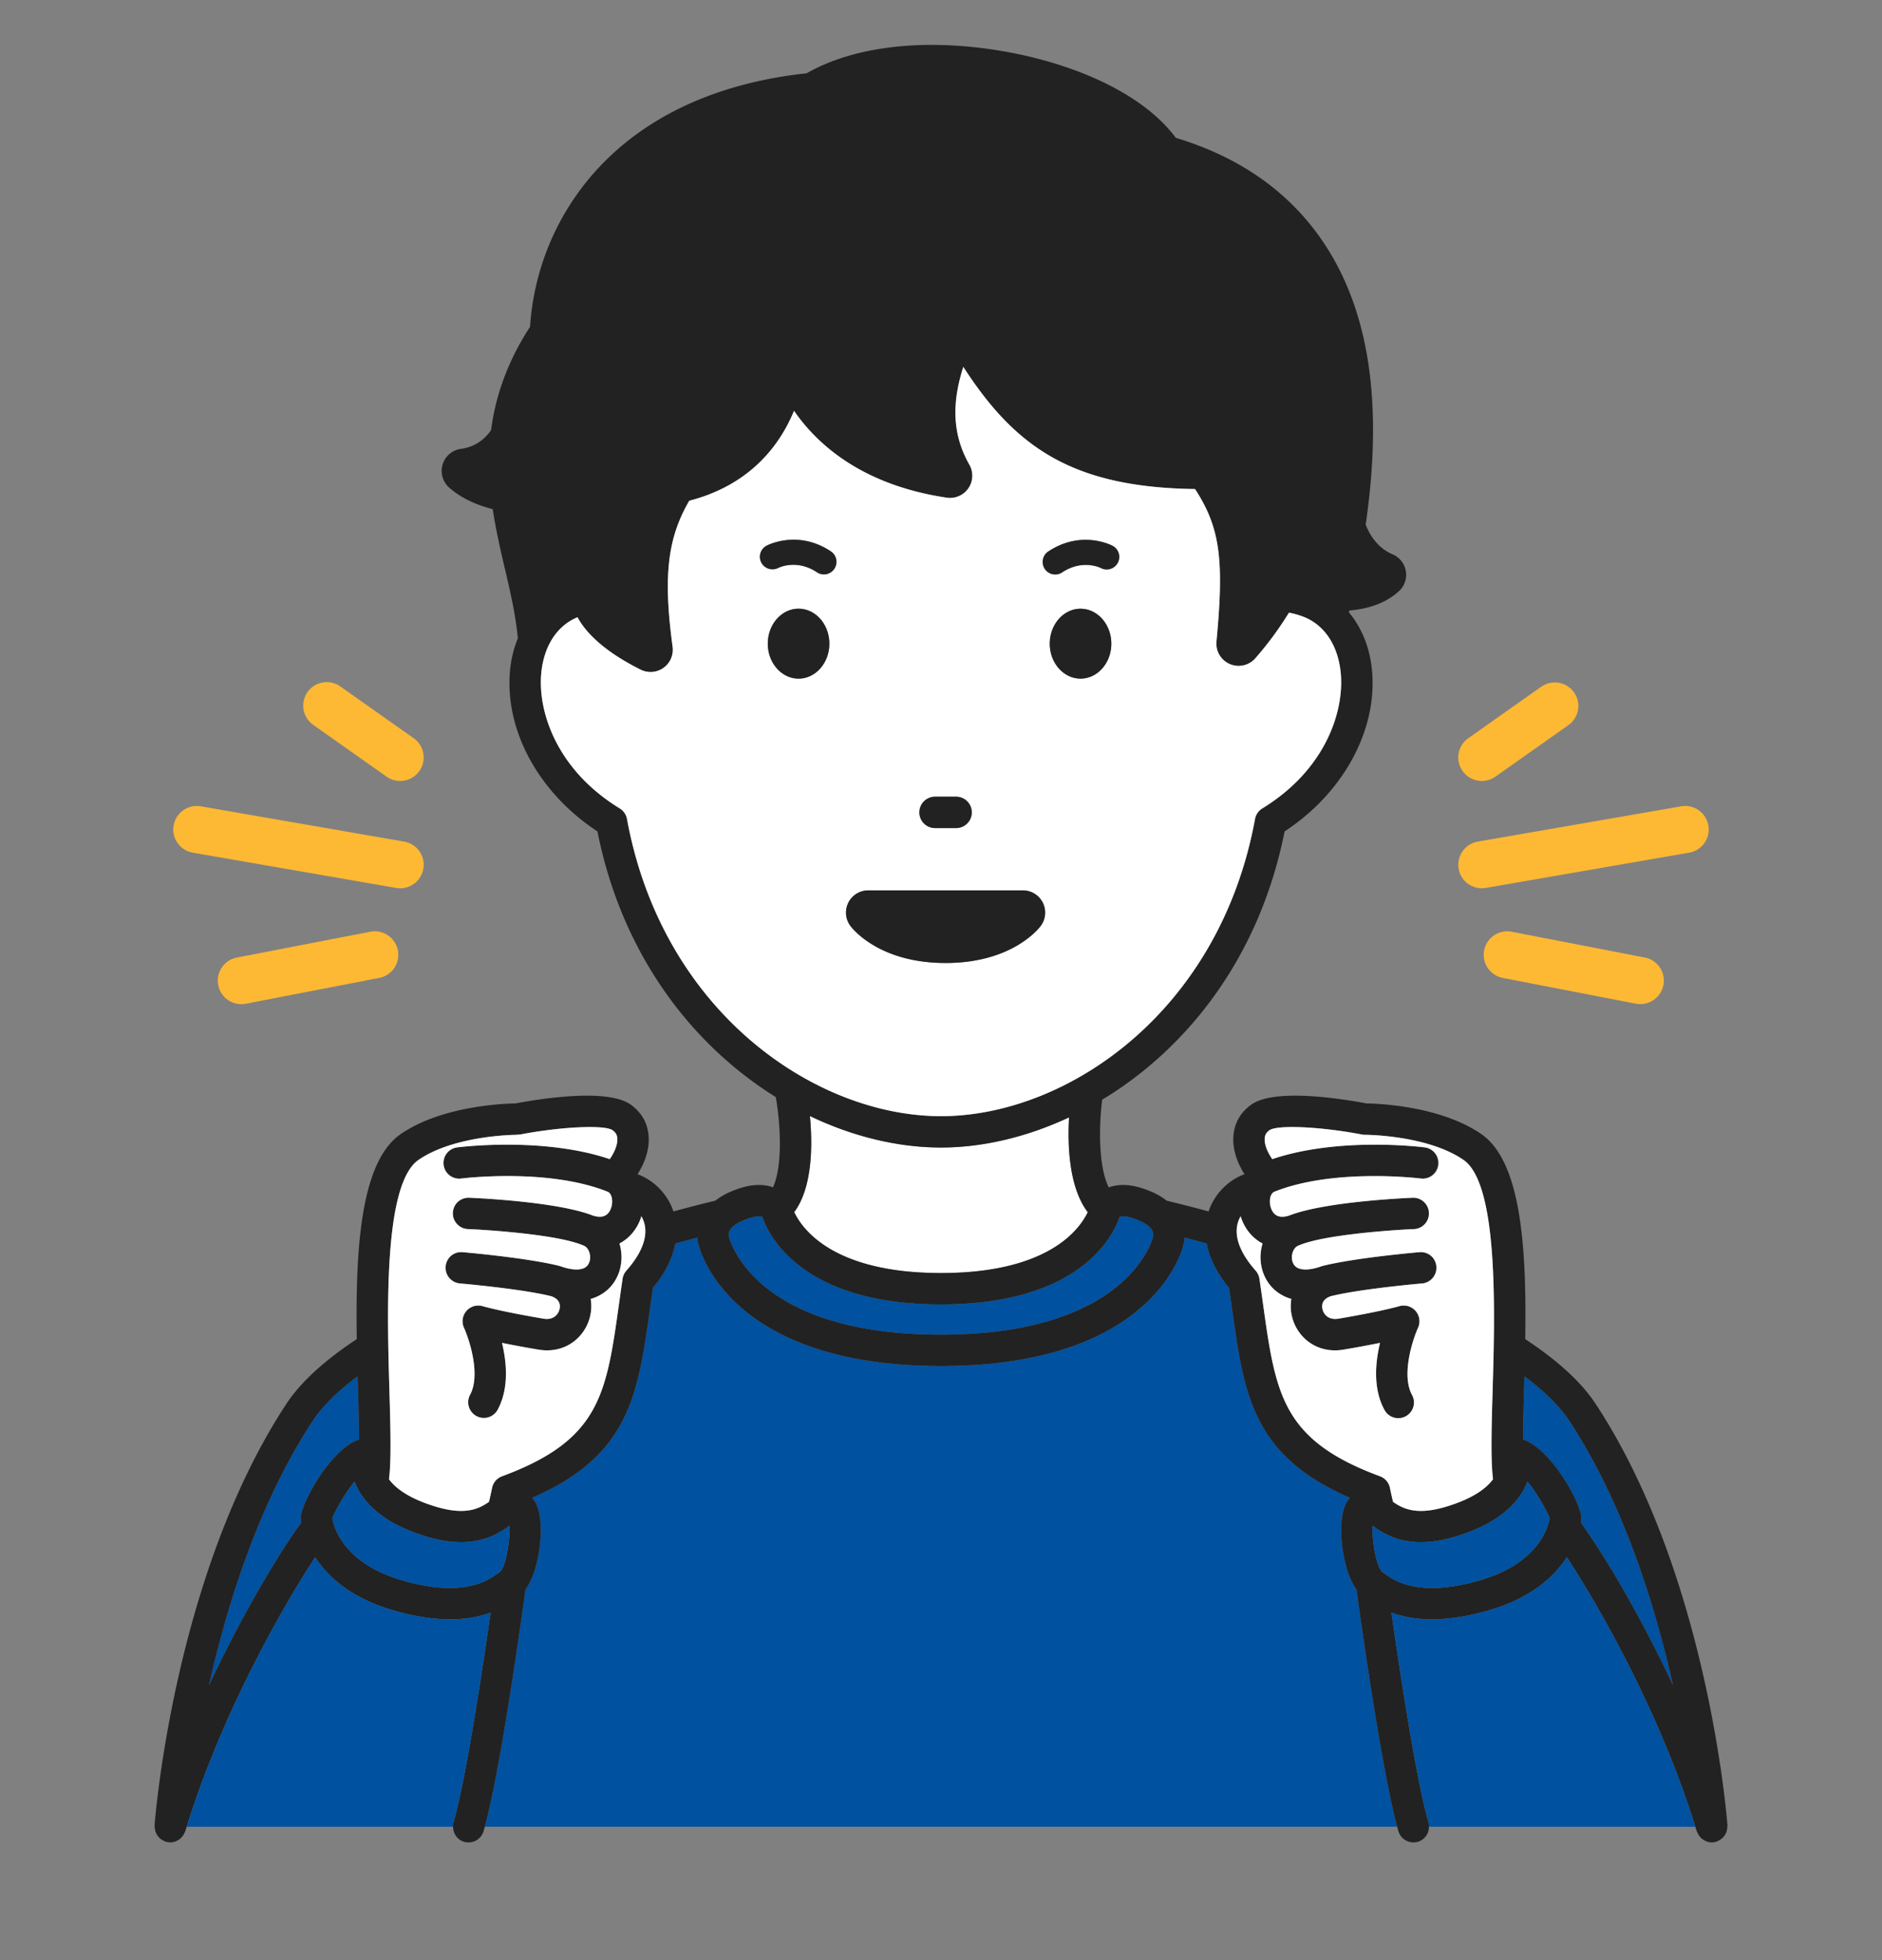
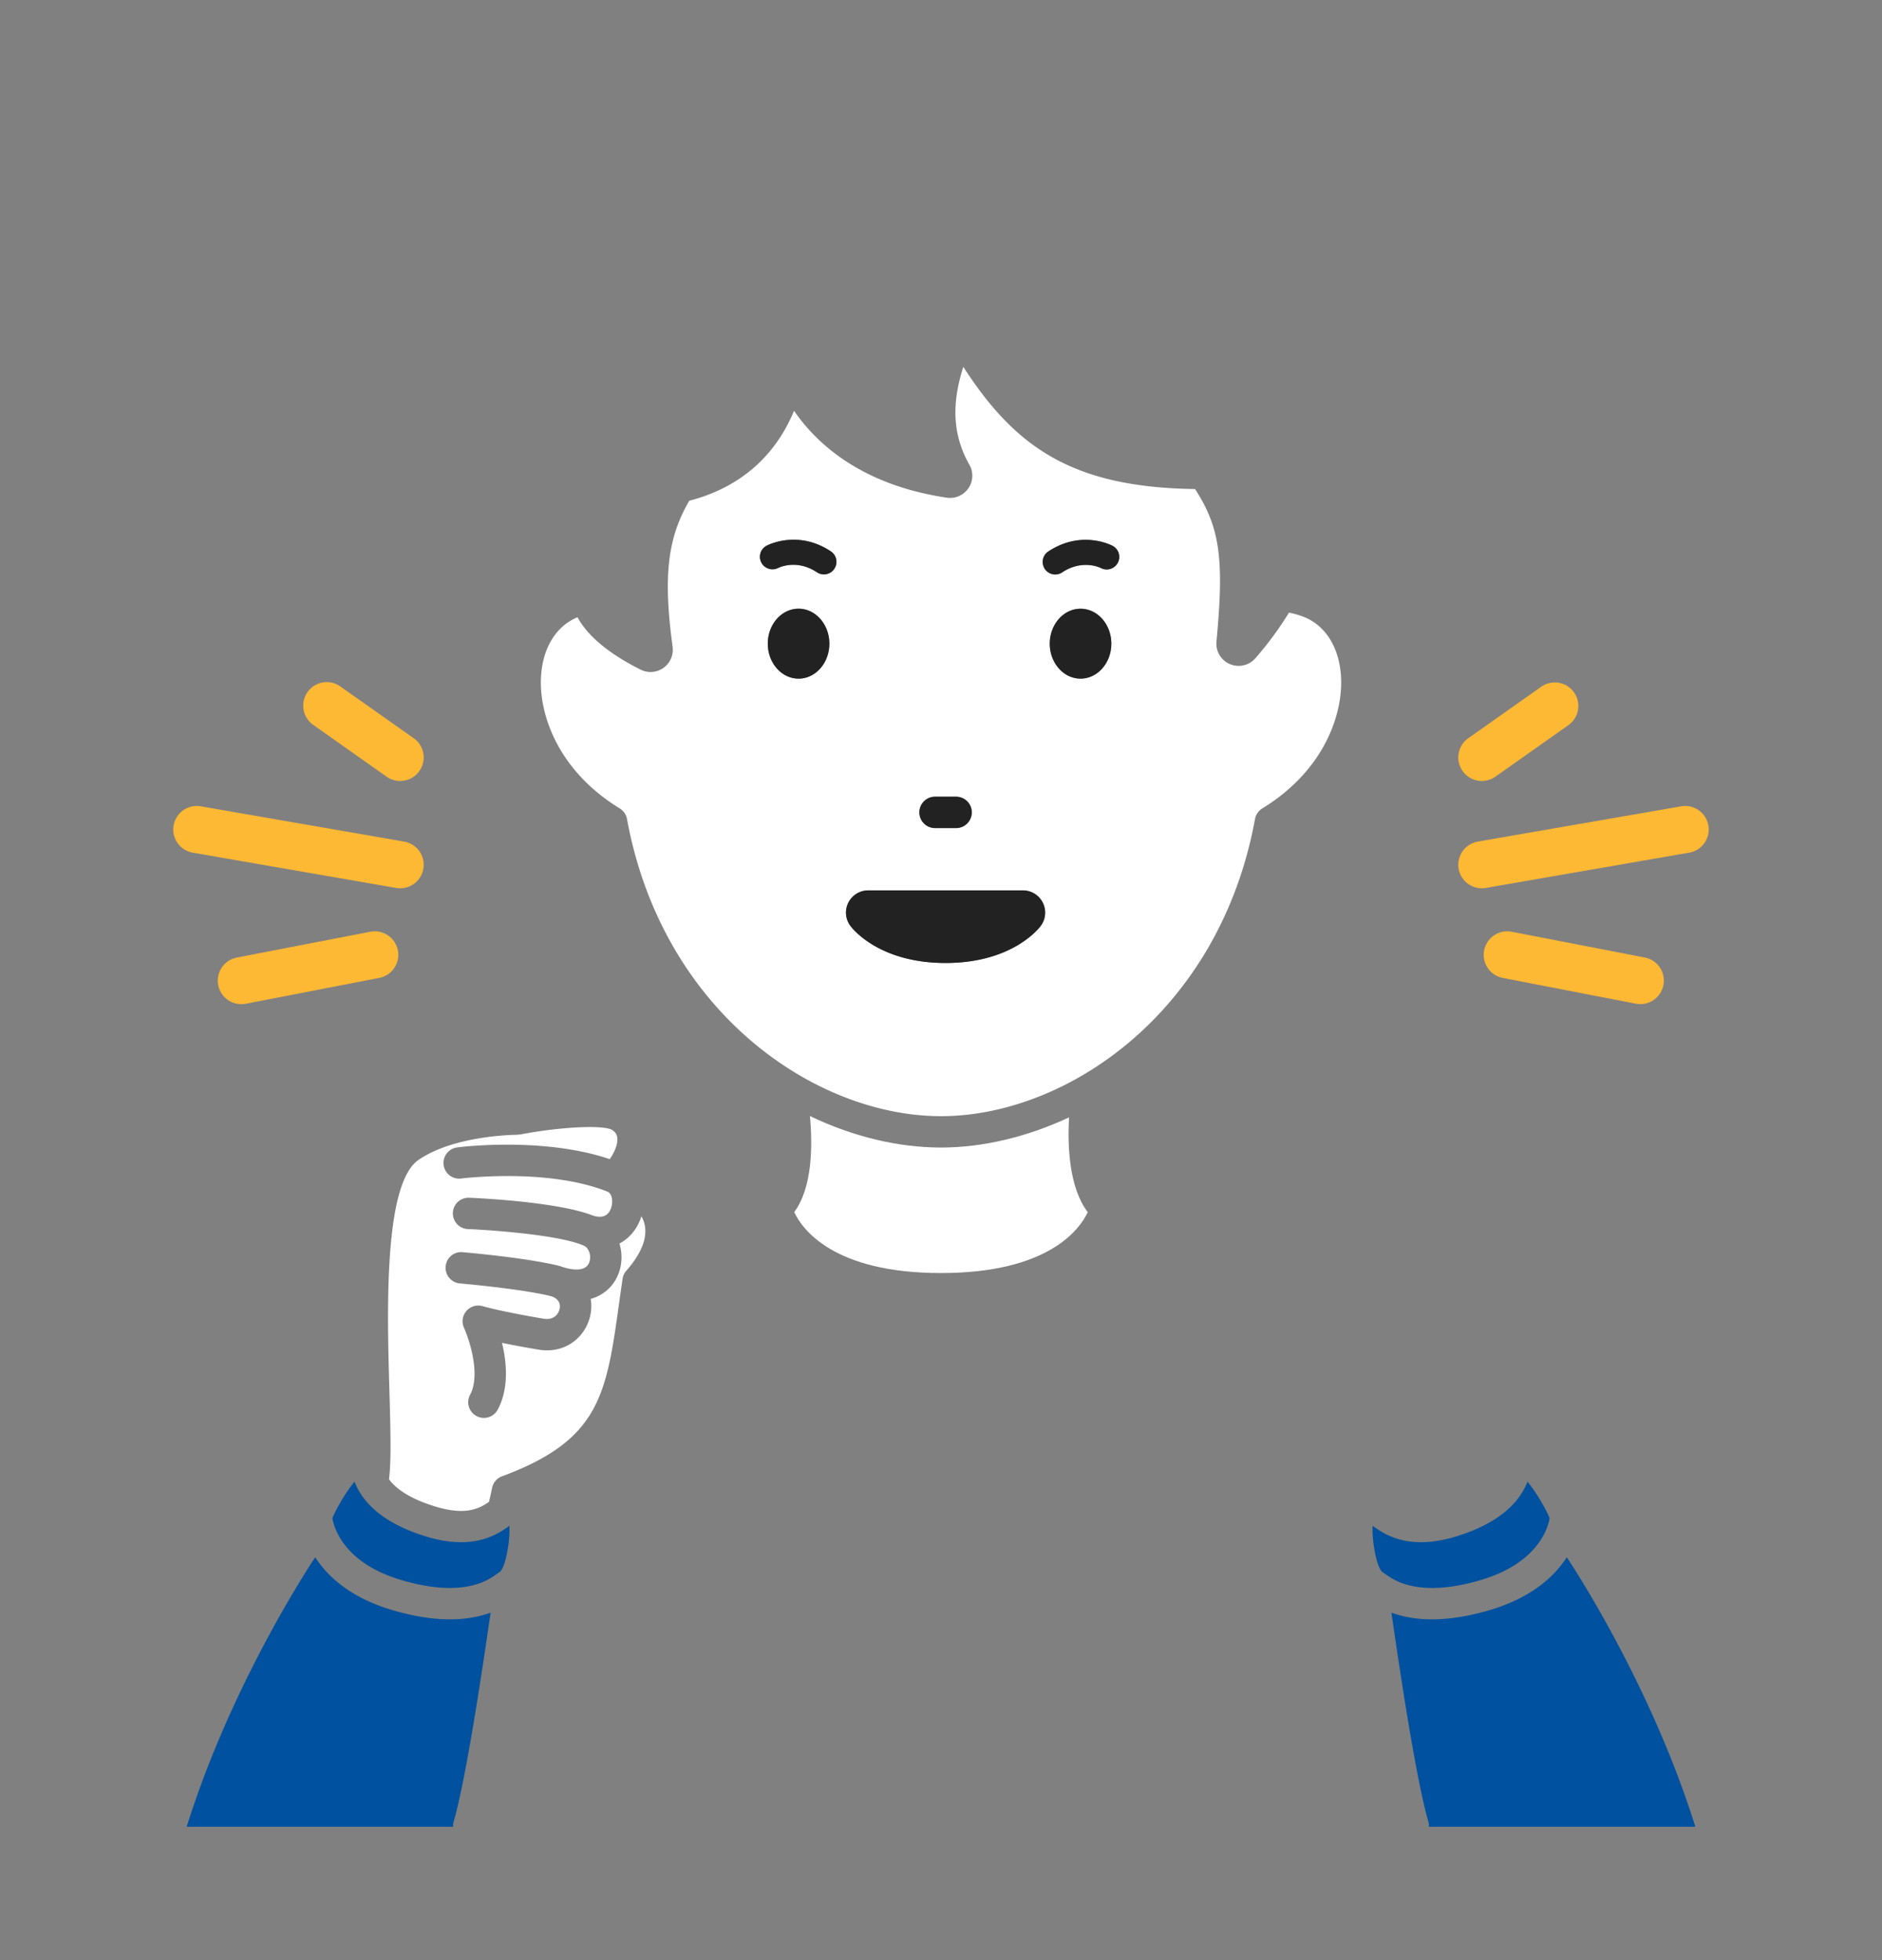
<svg xmlns="http://www.w3.org/2000/svg" version="1.1" id="レイヤー_1" x="0" y="0" viewBox="0 0 120 125" xml:space="preserve">
  <rect x="0" y="0" width="120" height="125" fill="#808080" stroke="none" />
  <style>.st1{fill:#fff}.st2{fill:#00519f}.st3{fill:#222}.st5{fill:#fdb834}</style>
-   <path class="st2" d="M85.53 97.96c-.071-1.552.286-2.17.543-2.44-6.191-2.702-6.74-6.506-7.522-12.098l-.184-1.296c-.874-1.053-1.27-2.004-1.422-2.822-.523-.144-1-.273-1.41-.38a2.05 2.05 0 01-.079.465c-.05.24-1.87 7.725-15.456 7.725s-15.405-7.484-15.476-7.803a1.722 1.722 0 01-.063-.387c-.41.108-.885.236-1.404.38-.152.818-.549 1.769-1.423 2.822-.064.445-.124.876-.183 1.295-.781 5.593-1.33 9.397-7.522 12.098.256.27.614.889.543 2.442-.02.43-.161 2.302-.963 3.401-.45 3.264-1.67 11.747-2.598 15.132h58.18c-.929-3.384-2.148-11.865-2.599-15.13-.8-1.096-.942-2.973-.962-3.403zM100.788 97.092c1.575 2.181 3.838 6.022 5.885 10.38-1.165-5.175-3.183-11.64-6.598-16.839-.655-.997-1.653-1.953-2.876-2.862l-.027.935c-.03 1.041-.06 2.132-.068 3.104.076.018.151.04.225.074 1.774.812 3.567 4.18 3.497 4.966a1.013 1.013 0 01-.022.14l-.016.102zM19.926 90.633c-3.42 5.207-5.438 11.674-6.602 16.849 2.048-4.363 4.314-8.208 5.89-10.39l-.016-.102a1.013 1.013 0 01-.022-.14c-.071-.787 1.722-4.154 3.497-4.965.073-.034.15-.058.225-.075-.007-.972-.038-2.063-.068-3.104-.01-.308-.018-.622-.027-.936-1.223.91-2.222 1.866-2.877 2.863z" />
-   <path class="st2" d="M73.328 78.276a1.012 1.012 0 01-.066-.056 2.044 2.044 0 00-.548-.347c-.774-.352-1.182-.323-1.321-.275-.408 1.193-2.512 5.586-11.393 5.586s-10.984-4.393-11.392-5.586c-.138-.046-.546-.078-1.323.276-.23.106-.42.225-.546.346-.022.02-.045.04-.068.058-.242.264-.219.49-.205.558.07.287 1.66 6.278 13.534 6.278 12 0 13.51-6.175 13.524-6.237.024-.105.048-.336-.196-.6z" />
  <path class="st1" d="M60 81.184c6.84 0 8.835-2.778 9.358-3.88-1.192-1.562-1.296-4.22-1.194-6.047-2.709 1.265-5.52 1.923-8.163 1.923-2.707 0-5.59-.681-8.358-2.008.175 1.878.162 4.561-1.003 6.128.512 1.086 2.495 3.884 9.36 3.884z" />
-   <path class="st3" d="M110.114 116.69a.95.95 0 00.02-.168c.002-.036.016-.068.013-.104-.05-.652-1.3-16.072-8.4-26.883-.974-1.481-2.564-2.865-4.495-4.137.086-5.523-.192-11.267-2.789-13.067-2.621-1.817-6.632-1.954-7.335-1.964-1.792-.337-5.883-.958-7.34.076-.716.509-1.113 1.234-1.149 2.097-.035.867.3 1.699.714 2.342-.85.3-1.758 1.042-2.213 2.156-.026.064-.05.144-.075.218a95.456 95.456 0 00-2.676-.688 4.205 4.205 0 00-.845-.514c-1.315-.599-2.23-.562-2.847-.33-.684-1.363-.619-4.006-.422-5.593 5.375-3.242 10.025-9.02 11.633-17.11 3.718-2.441 5.898-6.4 5.58-10.195-.126-1.492-.655-2.79-1.481-3.778l.028-.116c1.289-.106 2.37-.505 3.163-1.231a1.418 1.418 0 00-.4-2.349c-.887-.378-1.41-1.116-1.72-1.89.88-6.078.726-12.322-2.236-17.283-2.132-3.571-5.451-6.056-9.871-7.39-2.897-3.893-9.915-5.926-15.571-5.926-2.21 0-5.351.32-7.967 1.81-12.367 1.342-17.208 9.428-17.636 16.165-1.495 2.305-2.215 4.508-2.484 6.591-.4.573-1.004 1.072-1.924 1.196a1.418 1.418 0 00-.763 2.455c.735.665 1.727 1.119 2.792 1.39.2 1.334.493 2.6.77 3.784.36 1.527.696 2.989.83 4.448-.26.65-.44 1.358-.504 2.124-.318 3.796 1.861 7.754 5.58 10.195 1.582 7.957 6.109 13.67 11.372 16.942.328 1.887.423 4.445-.179 5.754-.617-.226-1.529-.256-2.832.338-.324.148-.6.323-.843.513-.409.097-1.364.332-2.676.688-.025-.074-.048-.154-.075-.218-.455-1.114-1.362-1.855-2.212-2.155.414-.644.749-1.476.713-2.343-.035-.862-.432-1.588-1.149-2.097-1.454-1.035-5.548-.413-7.34-.076-.703.01-4.713.147-7.335 1.964-2.597 1.8-2.875 7.544-2.789 13.066-1.93 1.273-3.521 2.657-4.495 4.138-7.1 10.811-8.35 26.231-8.4 26.883-.003.037.011.07.013.106.001.057.009.11.02.164a.963.963 0 00.064.21c.022.05.05.094.08.14a.97.97 0 00.134.165c.04.04.085.073.133.106.059.04.119.073.186.1.028.011.049.033.078.042.051.016.103.016.154.024.02.002.037.014.058.016l.069.003.012.001a.986.986 0 00.348-.068c.023-.01.042-.023.065-.034a.988.988 0 00.23-.145c.024-.02.043-.042.065-.065a.974.974 0 00.198-.295c.015-.035.039-.064.05-.101.03-.098.063-.194.093-.292 2.229-7.15 5.966-13.783 8.194-17.188.784 1.215 2.235 2.584 4.943 3.379 1.444.424 2.653.582 3.66.582 1.087 0 1.927-.188 2.58-.426-.572 3.99-1.607 10.794-2.366 13.37-.027.095-.024.189-.024.283 0 .432.266.831.701.96a1.003 1.003 0 001.242-.677c.026-.086.052-.19.077-.284.929-3.385 2.148-11.868 2.598-15.132.802-1.099.943-2.97.963-3.4.071-1.554-.287-2.172-.543-2.443 6.191-2.7 6.74-6.505 7.522-12.098.059-.419.119-.85.183-1.295.874-1.053 1.27-2.004 1.423-2.822.52-.144.995-.272 1.404-.38.01.154.032.29.063.387.071.319 1.89 7.803 15.476 7.803s15.406-7.484 15.456-7.725a2.05 2.05 0 00.078-.466c.41.108.888.237 1.41.381.153.818.55 1.77 1.423 2.822.065.446.125.877.184 1.296.781 5.592 1.33 9.396 7.522 12.097-.257.271-.614.889-.543 2.442.02.43.161 2.307.962 3.403.451 3.265 1.67 11.746 2.598 15.13.026.094.052.198.077.284.156.53.714.828 1.243.676a.988.988 0 00.701-.96c0-.093.003-.187-.025-.282-.759-2.576-1.794-9.38-2.365-13.37.652.238 1.492.426 2.58.426 1.006 0 2.216-.159 3.659-.582 2.708-.795 4.16-2.164 4.944-3.38 2.227 3.406 5.964 10.039 8.193 17.189.03.097.064.194.093.292.012.037.035.065.05.1a.981.981 0 00.198.296c.022.022.041.045.065.065a.99.99 0 00.23.145c.022.01.042.025.066.034.11.041.226.068.347.068l.012-.001.069-.003c.02-.002.037-.014.058-.016.051-.008.103-.008.154-.024.03-.009.051-.03.08-.043a.962.962 0 00.182-.098.964.964 0 00.137-.109.973.973 0 00.131-.161.97.97 0 00.082-.144.968.968 0 00.063-.205zm-29.81-35.14a.999.999 0 00-.24-.516c-1.071-1.213-1.442-2.333-1.072-3.24a1.87 1.87 0 01.114-.232c.023.075.048.149.076.222.24.626.693 1.188 1.322 1.515-.03.1-.055.2-.075.304-.198 1.02.139 2.05.879 2.685.218.188.557.412 1.032.547-.063.356-.052.736.04 1.124.304 1.273 1.537 2.407 3.3 2.106a67.68 67.68 0 002.313-.428c-.303 1.255-.458 2.933.294 4.296a1 1 0 101.751-.967c-.705-1.276.036-3.535.381-4.297a1.002 1.002 0 00-1.2-1.37c-.011.003-1.1.326-3.872.795-.624.104-.94-.257-1.022-.6-.052-.22-.056-.606.469-.81l.077-.027c1.94-.476 5.764-.807 5.803-.81a1 1 0 00.91-1.082.988.988 0 00-1.08-.911c-.166.014-4.07.352-6.154.871-.01.003-.017.01-.027.013-.01.003-.019 0-.029.003-.055.017-.109.036-.163.055-.689.224-1.239.217-1.52-.024-.193-.167-.279-.476-.218-.787.02-.106.111-.458.426-.564.01-.004.018-.013.029-.017.01-.004.022-.002.033-.007 1.569-.65 5.792-.955 7.287-1.017a1 1 0 10-.083-1.998c-.58.024-5.667.26-7.89 1.138-.585.182-.96.034-1.145-.452-.163-.425-.07-.938.188-1.062 3.814-1.535 9.304-.858 9.359-.85a1 1 0 00.255-1.983c-.234-.03-5.509-.684-9.73.747-.265-.377-.502-.88-.484-1.298.01-.238.102-.402.308-.548.521-.355 3.276-.226 5.896.275.062.012.126.018.189.018h.001c.05 0 3.995.016 6.292 1.608 2.233 1.548 1.993 9.764 1.849 14.673-.08 2.717-.118 4.517.025 5.688-.428.574-1.242 1.197-2.847 1.704-1.98.629-2.872.194-3.53-.266-.079-.34-.146-.646-.196-.89a1 1 0 00-.632-.738c-6.247-2.31-6.653-5.215-7.462-11.001a207.74 207.74 0 00-.227-1.595zM97.33 91.884a1.19 1.19 0 00-.225-.074c.007-.972.038-2.063.068-3.104.01-.307.018-.621.027-.935 1.223.91 2.221 1.865 2.876 2.862 3.415 5.2 5.433 11.664 6.598 16.84-2.047-4.359-4.31-8.2-5.885-10.38l.016-.104c.01-.045.018-.092.022-.139.07-.787-1.723-4.154-3.497-4.966zM60 85.114c-11.875 0-13.463-5.991-13.534-6.278-.014-.067-.037-.294.205-.558.023-.018.046-.038.068-.058.126-.121.316-.24.546-.346.777-.354 1.185-.322 1.323-.276.408 1.193 2.512 5.586 11.392 5.586s10.985-4.393 11.393-5.586c.139-.048.547-.077 1.321.275.232.107.422.226.548.347.022.02.044.039.066.056.244.265.22.496.196.601C73.51 78.94 72 85.114 60 85.114zM39.978 52.228a1.001 1.001 0 00-.461-.673c-4.021-2.46-5.212-6.15-5.01-8.563.148-1.763.992-3.082 2.316-3.63.49.907 1.584 2.122 4.026 3.342a1.415 1.415 0 001.458-.115c.426-.305.65-.822.58-1.343-.603-4.457-.34-6.907 1.062-9.313 3.661-.947 5.67-3.286 6.68-5.734 1.501 2.175 4.37 4.737 9.74 5.54a1.418 1.418 0 001.44-2.104c-1.259-2.209-.984-4.346-.387-6.24 3.326 5.149 6.974 7.686 14.777 7.792 1.608 2.477 1.857 4.515 1.365 9.728a1.418 1.418 0 002.483 1.06 21.39 21.39 0 002.139-2.904c.323.062.645.148.962.275 1.342.54 2.198 1.869 2.347 3.646.202 2.413-.99 6.103-5.01 8.563-.242.149-.41.394-.462.673-2.26 12.31-12.002 18.952-20.022 18.952s-17.763-6.642-20.023-18.952zm11.665 18.944c2.768 1.327 5.651 2.008 8.358 2.008 2.644 0 5.454-.658 8.163-1.923-.102 1.827.002 4.485 1.194 6.047-.523 1.102-2.519 3.88-9.358 3.88-6.865 0-8.848-2.798-9.36-3.884 1.165-1.567 1.178-4.25 1.003-6.128zM39.697 81.55c-.08.551-.155 1.082-.227 1.594-.808 5.786-1.214 8.691-7.461 11.002a1 1 0 00-.633.738c-.05.244-.117.55-.196.89-.656.46-1.547.895-3.53.266-1.604-.507-2.418-1.13-2.847-1.703.144-1.172.105-2.972.026-5.69-.144-4.908-.385-13.124 1.849-14.672 2.296-1.592 6.241-1.608 6.291-1.608.045-.021.128-.006.19-.018 2.62-.5 5.375-.628 5.896-.276.207.148.3.312.31.55.016.416-.22.92-.487 1.297-4.219-1.43-9.494-.777-9.728-.748a1 1 0 10.256 1.984c.054-.007 5.533-.69 9.358.85.259.125.351.637.188 1.062-.187.486-.561.634-1.147.452-2.222-.879-7.309-1.114-7.889-1.138-.566-.02-1.017.405-1.04.957s.406 1.018.957 1.04c1.495.063 5.717.367 7.288 1.018.01.005.022.003.033.007.01.004.018.013.029.017.314.106.405.458.426.563.06.312-.026.621-.219.788-.28.241-.83.248-1.52.024a3.552 3.552 0 00-.163-.055c-.01-.003-.02 0-.03-.003-.01-.003-.016-.01-.026-.013-2.083-.519-5.987-.857-6.153-.871a.987.987 0 00-1.082.911 1 1 0 00.912 1.082c.038.003 3.863.334 5.803.81l.077.027c.524.204.52.59.468.81-.081.343-.398.705-1.022.6-2.772-.47-3.86-.792-3.87-.796a1.002 1.002 0 00-1.201 1.37c.345.763 1.085 3.022.38 4.299a1 1 0 001.751.966c.753-1.363.597-3.04.294-4.296.598.123 1.362.268 2.313.428 1.763.298 2.997-.833 3.3-2.106.093-.388.104-.768.04-1.124a2.72 2.72 0 001.033-.547c.74-.636 1.076-1.665.878-2.685a3.032 3.032 0 00-.075-.303c.63-.328 1.083-.89 1.323-1.516.028-.073.052-.147.075-.222.043.073.082.15.115.232.37.906 0 2.027-1.073 3.24a.999.999 0 00-.24.516zM22.83 88.706c.03 1.04.06 2.132.068 3.104a1.168 1.168 0 00-.225.075c-1.775.811-3.568 4.178-3.497 4.966.004.047.011.093.022.139l.016.101c-1.576 2.183-3.842 6.028-5.89 10.39 1.164-5.174 3.182-11.64 6.602-16.848.655-.997 1.654-1.953 2.877-2.863.009.314.017.628.027.936zm2.775 12.06c-2.838-.832-3.859-2.372-4.224-3.294a3.242 3.242 0 01-.189-.653c.118-.3.418-.886.795-1.474.191-.297.4-.595.618-.857.16.41.41.87.818 1.332.677.769 1.785 1.546 3.624 2.128 1.552.49 2.71.472 3.586.257.847-.208 1.433-.6 1.85-.903a7.5 7.5 0 01-.107 1.48c-.107.657-.283 1.263-.495 1.451-.051.032-.118.08-.2.14a5.707 5.707 0 01-.28.192c-.727.466-2.381 1.204-5.796.202zm62.996-.201a5.601 5.601 0 01-.28-.192 2.891 2.891 0 00-.183-.127c-.22-.195-.4-.805-.51-1.466a7.398 7.398 0 01-.109-1.477c.417.303 1.002.694 1.848.902.877.216 2.034.234 3.587-.257 1.839-.582 2.947-1.36 3.624-2.128.407-.462.659-.921.818-1.332.218.262.427.56.618.858.376.587.676 1.17.795 1.472a3.283 3.283 0 01-.19.653c-.366.926-1.387 2.464-4.223 3.296-3.412 1.003-5.069.264-5.795-.202z" />
  <path class="st1" d="M60 71.18c8.02 0 17.764-6.642 20.023-18.952.052-.28.22-.524.462-.673 4.02-2.46 5.212-6.15 5.01-8.563-.15-1.777-1.005-3.106-2.347-3.646a5.165 5.165 0 00-.962-.275 21.39 21.39 0 01-2.14 2.905 1.418 1.418 0 01-2.482-1.061c.492-5.213.243-7.25-1.365-9.728-7.803-.106-11.451-2.643-14.777-7.793-.597 1.895-.872 4.032.388 6.24a1.418 1.418 0 01-1.441 2.104c-5.37-.802-8.239-3.364-9.74-5.54-1.01 2.45-3.019 4.788-6.68 5.735-1.402 2.406-1.665 4.856-1.063 9.313a1.417 1.417 0 01-2.037 1.458c-2.442-1.22-3.537-2.435-4.026-3.342-1.324.548-2.168 1.867-2.316 3.63-.202 2.413.989 6.103 5.01 8.563.242.149.41.394.461.673 2.26 12.31 12.003 18.952 20.023 18.952zm6.935-30.13c0-1.23.88-2.23 1.963-2.23s1.962 1 1.962 2.23c0 1.228-.88 2.227-1.962 2.227s-1.963-1-1.963-2.228zm-.094-5.882c2.106-1.396 4.022-.402 4.102-.359a.8.8 0 01-.754 1.412c-.04-.02-1.175-.575-2.463.28a.796.796 0 01-1.11-.224.8.8 0 01.225-1.109zm-7.219 15.64h1.34a1 1 0 010 2h-1.34a1 1 0 010-2zM48.873 34.803c.081-.043 1.999-1.04 4.103.358a.8.8 0 01-.885 1.333c-1.29-.857-2.424-.3-2.472-.276a.804.804 0 01-1.075-.343.796.796 0 01.329-1.072zm4.008 6.244c0 1.23-.88 2.23-1.962 2.23s-1.963-1-1.963-2.23.88-2.23 1.963-2.23 1.962 1 1.962 2.23zm2.478 15.733h9.866a1.418 1.418 0 011.131 2.27c-.182.242-1.899 2.36-6.064 2.36s-5.882-2.118-6.065-2.36a1.418 1.418 0 011.132-2.27z" />
  <path class="st3" d="M50.919 38.818c-1.082 0-1.963 1-1.963 2.23s.88 2.23 1.963 2.23 1.962-1 1.962-2.23-.88-2.23-1.962-2.23zM70.86 41.05c0-1.23-.88-2.23-1.962-2.23s-1.963 1-1.963 2.23c0 1.228.88 2.227 1.963 2.227s1.962-1 1.962-2.228zM67.284 36.635a.796.796 0 00.442-.134c1.288-.855 2.423-.3 2.463-.28a.8.8 0 00.754-1.412c-.08-.043-1.996-1.037-4.102.36a.8.8 0 00.443 1.466zM49.62 36.22c.047-.026 1.182-.582 2.47.275a.796.796 0 001.11-.224.8.8 0 00-.224-1.11c-2.104-1.397-4.022-.4-4.103-.357a.796.796 0 00-.329 1.072.804.804 0 001.075.343zM59.622 52.807h1.34a1 1 0 000-2h-1.34a1 1 0 000 2zM54.09 57.566a1.418 1.418 0 00.137 1.486c.183.241 1.9 2.36 6.065 2.36s5.882-2.119 6.064-2.36a1.418 1.418 0 00-1.131-2.27h-9.866c-.537 0-1.028.303-1.268.784z" />
-   <path class="st1" d="M87.993 94.146a1 1 0 01.632.738c.05.244.117.55.196.89.658.46 1.55.895 3.53.266 1.605-.507 2.419-1.13 2.847-1.704-.143-1.17-.105-2.971-.025-5.688.144-4.909.384-13.125-1.85-14.673-2.296-1.592-6.24-1.608-6.29-1.608h-.001-.001c-.063 0-.127-.006-.19-.018-2.62-.501-5.374-.63-5.895-.275-.206.146-.299.31-.308.548-.018.417.219.921.485 1.298 4.22-1.43 9.495-.778 9.729-.748a1 1 0 01-.255 1.984c-.055-.008-5.545-.685-9.359.85-.259.124-.351.637-.188 1.062.186.486.56.634 1.146.452 2.222-.878 7.31-1.114 7.89-1.138a1 1 0 01.082 1.998c-1.495.062-5.718.367-7.287 1.017-.01.005-.022.003-.033.007-.011.004-.018.013-.03.017-.314.106-.405.458-.425.564-.061.311.025.62.218.787.281.241.831.248 1.52.024.054-.02.108-.038.163-.055.01-.003.02 0 .03-.003.01-.003.016-.01.026-.013 2.084-.519 5.988-.857 6.153-.871a.988.988 0 011.082.911 1 1 0 01-.91 1.082c-.04.003-3.863.334-5.804.81l-.077.027c-.525.204-.521.59-.469.81.082.343.398.704 1.022.6 2.773-.47 3.86-.792 3.872-.796a1.002 1.002 0 011.2 1.37c-.345.763-1.086 3.022-.381 4.299a1 1 0 01-1.751.966c-.752-1.363-.597-3.04-.294-4.296a67.68 67.68 0 01-2.313.428c-1.763.3-2.996-.833-3.3-2.106a2.758 2.758 0 01-.04-1.124 2.712 2.712 0 01-1.032-.547c-.74-.636-1.077-1.665-.879-2.685.02-.104.046-.205.075-.304-.629-.327-1.082-.889-1.322-1.515a3.116 3.116 0 01-.076-.222 1.87 1.87 0 00-.114.232c-.37.907 0 2.027 1.072 3.24a.999.999 0 01.24.516c.081.551.156 1.083.227 1.595.81 5.786 1.215 8.69 7.462 11z" />
  <path class="st2" d="M99.904 99.306c-.784 1.216-2.236 2.585-4.944 3.38-1.443.423-2.653.582-3.659.582-1.088 0-1.928-.188-2.58-.426.571 3.99 1.606 10.794 2.365 13.37.028.095.025.189.025.283h16.986c-2.229-7.15-5.966-13.783-8.193-17.189zM94.396 100.767c2.836-.832 3.857-2.37 4.224-3.296.115-.292.167-.525.189-.653-.119-.301-.419-.885-.795-1.472a8.82 8.82 0 00-.618-.858c-.16.41-.41.87-.818 1.332-.677.769-1.785 1.546-3.624 2.128-1.553.491-2.71.473-3.587.257-.846-.208-1.431-.6-1.848-.902-.021.41.023.959.109 1.477.11.661.29 1.271.51 1.466.033.019.1.066.183.127.071.052.166.119.28.192.726.466 2.383 1.205 5.795.202z" />
  <path class="st1" d="M41.01 77.794a1.773 1.773 0 00-.115-.232 3.112 3.112 0 01-.075.222c-.24.626-.694 1.188-1.323 1.516.03.098.055.2.075.303.198 1.02-.138 2.05-.878 2.685a2.72 2.72 0 01-1.032.547c.063.356.052.736-.04 1.124-.304 1.273-1.538 2.404-3.3 2.106a66.494 66.494 0 01-2.314-.428c.303 1.255.459 2.933-.294 4.296a1 1 0 01-1.75-.966c.704-1.277-.036-3.536-.382-4.298a1.002 1.002 0 011.202-1.37c.01.003 1.098.326 3.87.795.624.105.94-.257 1.022-.6.053-.22.056-.606-.468-.81l-.077-.027c-1.94-.476-5.765-.807-5.803-.81a1 1 0 01-.912-1.082.987.987 0 011.082-.911c.166.014 4.07.352 6.153.871.01.003.017.01.026.013.01.003.02 0 .03.003.055.017.11.036.163.055.69.224 1.24.217 1.52-.024.193-.167.28-.476.219-.788-.02-.105-.112-.457-.426-.563-.011-.004-.018-.013-.03-.017-.01-.004-.021-.002-.032-.007-1.57-.651-5.793-.955-7.288-1.017-.551-.023-.98-.49-.957-1.04s.474-.978 1.04-.958c.58.024 5.667.26 7.89 1.138.585.182.96.034 1.146-.452.163-.425.07-.937-.188-1.062-3.825-1.54-9.304-.857-9.358-.85a1 1 0 01-.256-1.984c.234-.03 5.51-.683 9.728.748.267-.377.503-.88.486-1.298-.01-.237-.102-.401-.309-.549-.521-.352-3.276-.224-5.895.276-.063.012-.146-.003-.19.018-.05 0-3.996.016-6.292 1.608-2.234 1.548-1.993 9.764-1.85 14.672.08 2.718.119 4.518-.025 5.69.43.574 1.243 1.196 2.847 1.703 1.983.629 2.874.194 3.53-.266.08-.34.146-.646.196-.89a1 1 0 01.633-.738c6.247-2.31 6.653-5.216 7.461-11.002.072-.512.146-1.043.227-1.594a.999.999 0 01.24-.516c1.072-1.213 1.443-2.334 1.073-3.24z" />
  <path class="st2" d="M28.915 116.212c.76-2.576 1.794-9.38 2.366-13.37-.653.238-1.493.426-2.58.426-1.007 0-2.216-.158-3.66-.582-2.708-.795-4.16-2.164-4.943-3.38-2.228 3.406-5.965 10.04-8.194 17.189h16.987c0-.094-.003-.188.024-.283zM31.4 100.565c.114-.073.21-.14.28-.192.083-.06.15-.108.201-.14.212-.188.388-.794.495-1.452a7.5 7.5 0 00.107-1.479c-.417.303-1.003.695-1.85.903-.877.215-2.034.233-3.586-.257-1.839-.582-2.947-1.36-3.624-2.128a4.427 4.427 0 01-.818-1.332c-.218.262-.427.56-.618.857-.377.588-.677 1.173-.795 1.474.02.124.072.358.189.653.365.922 1.386 2.462 4.224 3.295 3.415 1.002 5.07.264 5.796-.202z" />
  <path class="st5" d="M23.588 59.423l-8.486 1.642a1.5 1.5 0 00.57 2.946l8.487-1.643a1.5 1.5 0 10-.57-2.945zM12.292 54.376l12.967 2.25a1.5 1.5 0 00.513-2.956l-12.967-2.25a1.5 1.5 0 00-.513 2.956zM19.997 46.245l4.653 3.285a1.5 1.5 0 101.73-2.451l-4.653-3.285a1.5 1.5 0 10-1.73 2.45zM96.412 59.423a1.5 1.5 0 10-.57 2.945l8.485 1.643a1.5 1.5 0 00.57-2.945l-8.485-1.643zM93.006 55.404a1.5 1.5 0 001.735 1.221l12.966-2.249a1.5 1.5 0 10-.512-2.956l-12.967 2.25a1.5 1.5 0 00-1.222 1.734zM94.486 49.804c.299 0 .6-.089.864-.274l4.653-3.285a1.5 1.5 0 00-1.73-2.451l-4.654 3.284a1.5 1.5 0 00.867 2.726z" />
</svg>